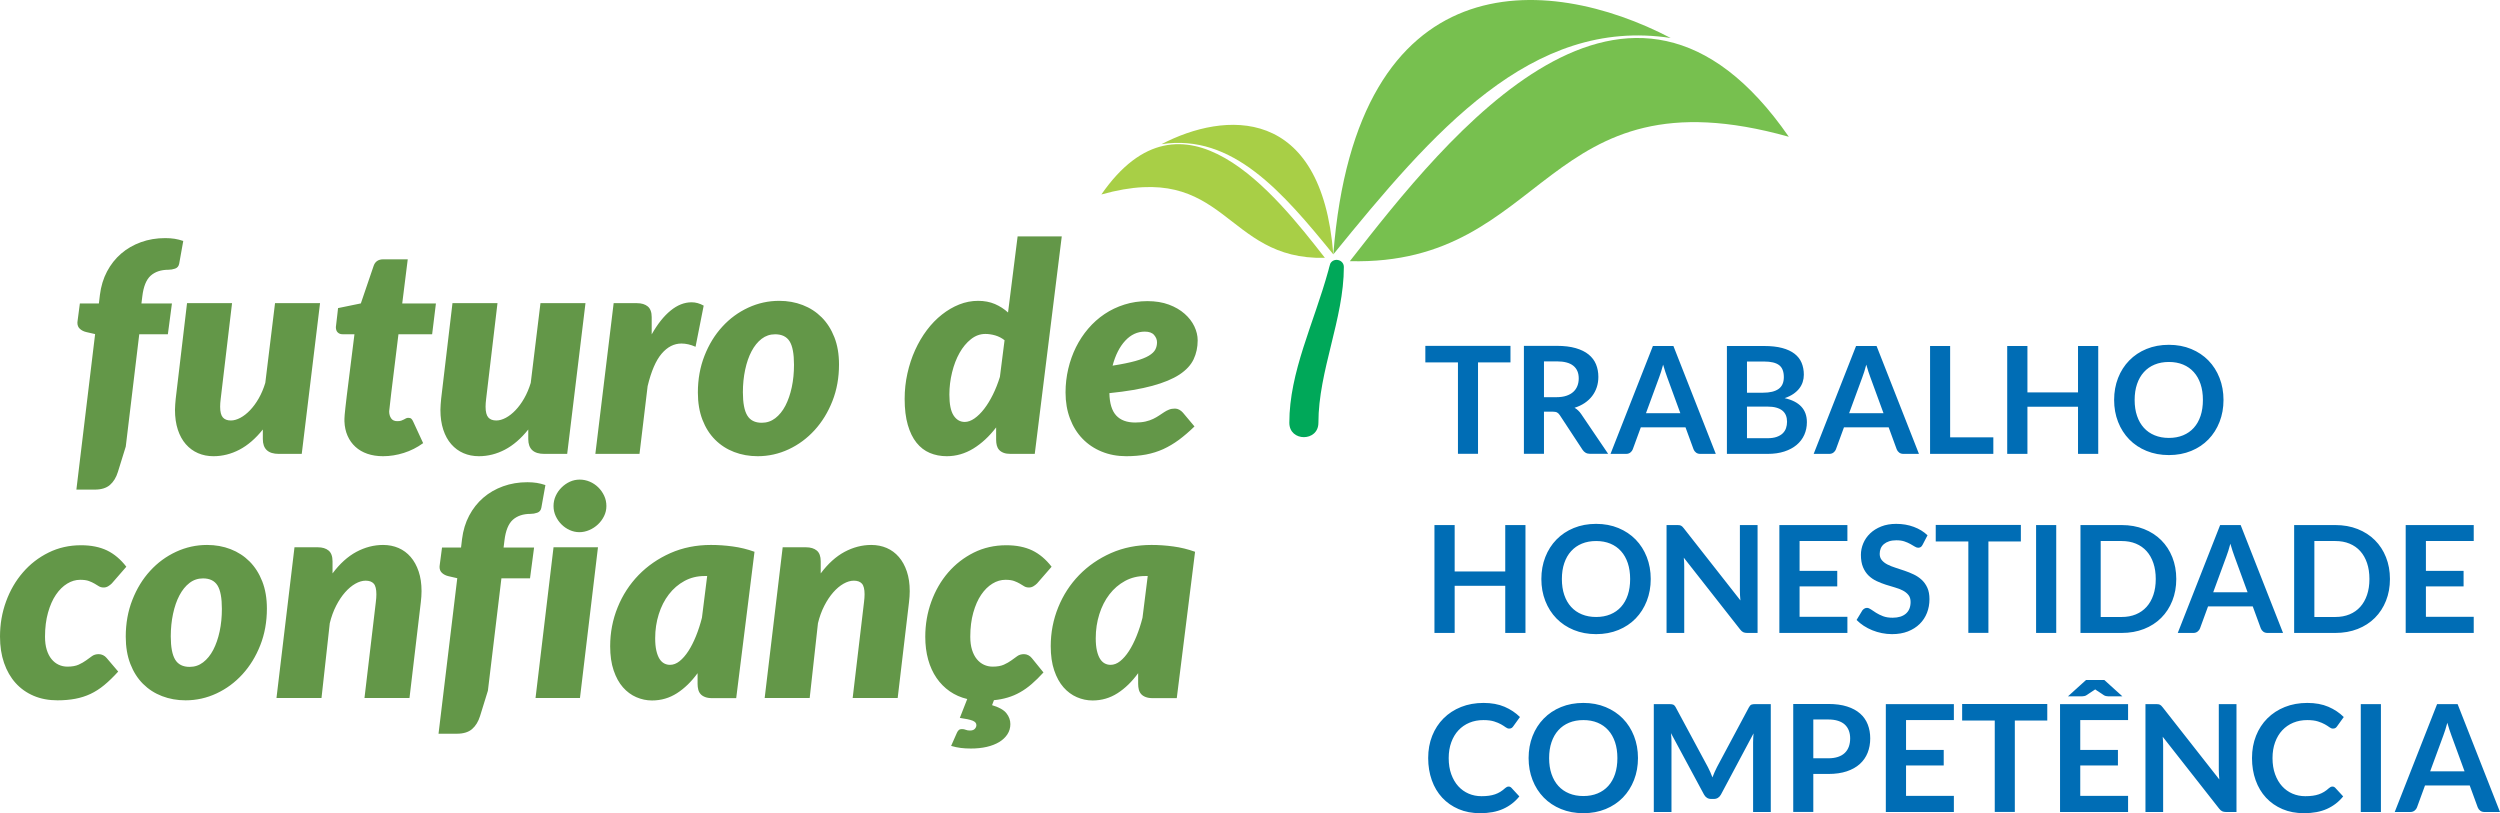
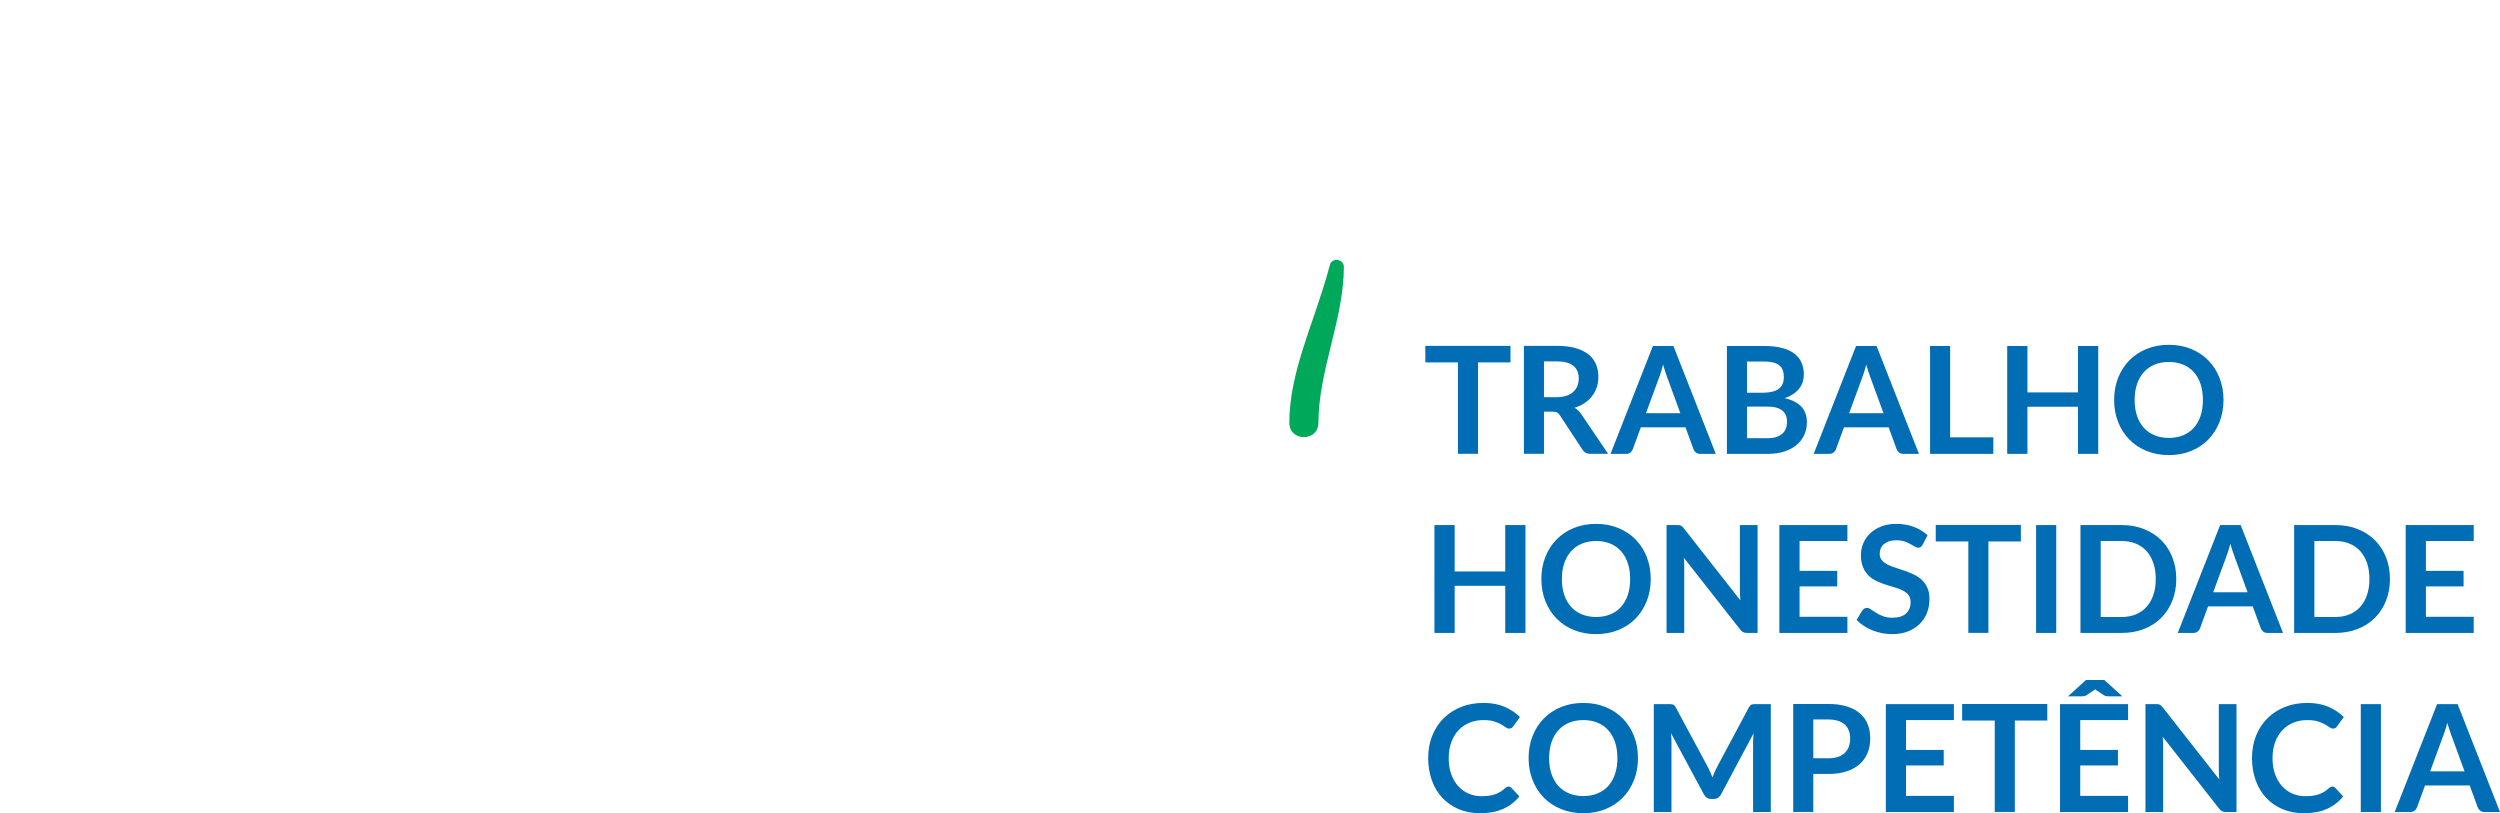
<svg xmlns="http://www.w3.org/2000/svg" style="isolation:isolate" viewBox="143.662 207.444 554.565 180.388" width="554.565pt" height="180.388pt">
  <g>
-     <path d=" M 443.094 265.379 C 487.328 266.482 485.731 222.447 540.469 237.783 C 504.967 186.499 464.742 237.644 443.094 265.379 Z " fill-rule="evenodd" fill="rgb(119,192,79)" />
-     <path d=" M 437.559 264.638 C 415.034 265.2 415.846 242.776 387.973 250.585 C 406.052 224.47 426.534 250.514 437.559 264.638 Z " fill-rule="evenodd" fill="rgb(168,207,70)" />
-     <path d=" M 439.426 263.87 C 461.436 236.793 483.346 211.148 514.266 215.87 C 486.753 201.503 444.533 198.703 439.426 263.87 Z " fill-rule="evenodd" fill="rgb(119,192,79)" />
-     <path d=" M 439.426 263.87 C 428.218 250.081 417.061 237.022 401.315 239.427 C 415.326 232.111 436.826 230.685 439.426 263.87 Z " fill-rule="evenodd" fill="rgb(168,207,70)" />
    <path d=" M 438.755 265.918 C 439.534 264.483 441.764 265.03 441.764 266.677 C 441.764 278.194 436.12 289.712 436.12 301.23 C 436.12 305.478 429.668 305.478 429.668 301.23 C 429.668 289.953 435.08 279.255 438.334 267.432 C 438.402 267.185 438.669 266.077 438.755 265.918 Z " fill-rule="evenodd" fill="rgb(0,168,89)" />
    <path d=" M 478.724 284.163 L 478.724 287.837 L 471.525 287.837 L 471.525 308.111 L 467.073 308.111 L 467.073 287.837 L 459.84 287.837 L 459.84 284.163 L 478.724 284.163 Z  M 486.155 298.76 L 486.155 308.111 L 481.703 308.111 L 481.703 284.163 L 489.002 284.163 C 490.635 284.163 492.036 284.334 493.2 284.671 C 494.364 285.007 495.318 285.476 496.063 286.083 C 496.808 286.695 497.354 287.418 497.701 288.262 C 498.049 289.112 498.22 290.038 498.22 291.054 C 498.22 291.864 498.104 292.626 497.867 293.343 C 497.63 294.06 497.288 294.711 496.841 295.296 C 496.394 295.886 495.842 296.399 495.186 296.84 C 494.529 297.282 493.779 297.635 492.941 297.9 C 493.503 298.22 493.989 298.677 494.397 299.273 L 500.388 308.111 L 496.383 308.111 C 495.997 308.111 495.671 308.034 495.401 307.879 C 495.131 307.725 494.899 307.504 494.711 307.217 L 489.68 299.555 C 489.493 299.268 489.288 299.064 489.062 298.942 C 488.836 298.821 488.5 298.76 488.058 298.76 L 486.155 298.76 Z  M 486.155 295.55 L 488.935 295.55 C 489.774 295.55 490.508 295.445 491.131 295.235 C 491.754 295.025 492.267 294.733 492.67 294.364 C 493.073 293.994 493.371 293.558 493.569 293.051 C 493.768 292.543 493.867 291.986 493.867 291.379 C 493.867 290.165 493.47 289.233 492.67 288.582 C 491.87 287.931 490.646 287.605 489.002 287.605 L 486.155 287.605 L 486.155 295.55 Z  M 524.27 308.127 L 520.827 308.127 C 520.441 308.127 520.127 308.028 519.878 307.835 C 519.63 307.642 519.448 307.405 519.338 307.118 L 517.55 302.236 L 507.637 302.236 L 505.85 307.118 C 505.761 307.372 505.59 307.603 505.331 307.813 C 505.072 308.023 504.752 308.127 504.377 308.127 L 500.918 308.127 L 510.318 284.196 L 514.869 284.196 L 524.27 308.127 Z  M 508.779 299.108 L 516.408 299.108 L 513.496 291.147 C 513.363 290.794 513.22 290.375 513.06 289.895 C 512.9 289.415 512.74 288.896 512.585 288.334 C 512.431 288.896 512.282 289.421 512.133 289.906 C 511.984 290.391 511.835 290.816 511.692 291.18 L 508.779 299.108 Z  M 526.735 308.127 L 526.735 284.196 L 534.994 284.196 C 536.561 284.196 537.901 284.345 539.01 284.643 C 540.119 284.941 541.029 285.366 541.741 285.917 C 542.453 286.469 542.971 287.137 543.302 287.92 C 543.633 288.703 543.799 289.586 543.799 290.568 C 543.799 291.131 543.716 291.666 543.55 292.179 C 543.385 292.692 543.131 293.172 542.784 293.619 C 542.436 294.066 541.995 294.474 541.459 294.838 C 540.924 295.202 540.285 295.511 539.545 295.765 C 542.833 296.504 544.477 298.28 544.477 301.094 C 544.477 302.109 544.284 303.047 543.898 303.907 C 543.512 304.768 542.949 305.507 542.21 306.13 C 541.471 306.754 540.56 307.245 539.479 307.598 C 538.398 307.951 537.162 308.127 535.772 308.127 L 526.735 308.127 Z  M 531.188 297.635 L 531.188 304.652 L 535.706 304.652 C 536.533 304.652 537.228 304.553 537.786 304.354 C 538.343 304.156 538.79 303.891 539.126 303.56 C 539.463 303.229 539.705 302.843 539.854 302.401 C 540.003 301.96 540.075 301.491 540.075 300.994 C 540.075 300.476 539.992 300.007 539.826 299.593 C 539.661 299.179 539.402 298.826 539.049 298.534 C 538.696 298.242 538.243 298.021 537.692 297.867 C 537.14 297.712 536.473 297.635 535.689 297.635 L 531.188 297.635 Z  M 531.188 294.557 L 534.746 294.557 C 536.257 294.557 537.405 294.281 538.188 293.729 C 538.972 293.177 539.363 292.3 539.363 291.097 C 539.363 289.851 539.01 288.963 538.304 288.433 C 537.598 287.903 536.495 287.639 534.994 287.639 L 531.188 287.639 L 531.188 294.557 Z  M 569.335 308.127 L 565.893 308.127 C 565.507 308.127 565.192 308.028 564.944 307.835 C 564.696 307.642 564.513 307.405 564.403 307.118 L 562.616 302.236 L 552.702 302.236 L 550.915 307.118 C 550.827 307.372 550.656 307.603 550.397 307.813 C 550.137 308.023 549.817 308.127 549.442 308.127 L 545.983 308.127 L 555.384 284.196 L 559.935 284.196 L 569.335 308.127 Z  M 553.844 299.108 L 561.474 299.108 L 558.561 291.147 C 558.429 290.794 558.285 290.375 558.125 289.895 C 557.965 289.415 557.805 288.896 557.651 288.334 C 557.496 288.896 557.347 289.421 557.199 289.906 C 557.05 290.391 556.901 290.816 556.757 291.18 L 553.844 299.108 Z  M 576.253 304.453 L 585.835 304.453 L 585.835 308.127 L 571.801 308.127 L 571.801 284.196 L 576.253 284.196 L 576.253 304.453 Z  M 609.105 308.127 L 604.62 308.127 L 604.62 297.668 L 593.399 297.668 L 593.399 308.127 L 588.914 308.127 L 588.914 284.196 L 593.399 284.196 L 593.399 294.49 L 604.62 294.49 L 604.62 284.196 L 609.105 284.196 L 609.105 308.127 Z  M 636.892 296.162 C 636.892 297.916 636.6 299.538 636.015 301.033 C 635.43 302.528 634.608 303.824 633.549 304.917 C 632.49 306.009 631.216 306.859 629.726 307.471 C 628.236 308.083 626.587 308.392 624.777 308.392 C 622.968 308.392 621.319 308.083 619.824 307.471 C 618.328 306.859 617.049 306.009 615.984 304.917 C 614.919 303.824 614.092 302.528 613.507 301.033 C 612.922 299.538 612.63 297.916 612.63 296.162 C 612.63 294.408 612.922 292.78 613.507 291.285 C 614.092 289.79 614.919 288.499 615.984 287.407 C 617.049 286.315 618.328 285.46 619.824 284.847 C 621.319 284.235 622.968 283.932 624.777 283.932 C 626.587 283.932 628.236 284.24 629.726 284.858 C 631.216 285.476 632.49 286.326 633.549 287.412 C 634.608 288.499 635.43 289.79 636.015 291.285 C 636.6 292.78 636.892 294.408 636.892 296.162 Z  M 632.324 296.167 C 632.324 294.86 632.153 293.679 631.806 292.642 C 631.458 291.6 630.956 290.711 630.305 289.989 C 629.654 289.261 628.865 288.703 627.933 288.317 C 627.001 287.931 625.947 287.738 624.777 287.738 C 623.608 287.738 622.554 287.931 621.617 288.317 C 620.678 288.703 619.884 289.261 619.228 289.989 C 618.571 290.711 618.064 291.6 617.711 292.642 C 617.357 293.679 617.181 294.86 617.181 296.167 C 617.181 297.48 617.357 298.661 617.711 299.698 C 618.064 300.741 618.571 301.623 619.228 302.346 C 619.884 303.069 620.678 303.62 621.617 304.006 C 622.554 304.393 623.608 304.586 624.777 304.586 C 625.947 304.586 627.001 304.393 627.933 304.006 C 628.865 303.62 629.654 303.069 630.305 302.346 C 630.956 301.623 631.458 300.741 631.806 299.698 C 632.153 298.661 632.324 297.48 632.324 296.167 Z  M 482.051 347.847 L 477.565 347.847 L 477.565 337.388 L 466.345 337.388 L 466.345 347.847 L 461.86 347.847 L 461.86 323.916 L 466.345 323.916 L 466.345 334.21 L 477.565 334.21 L 477.565 323.916 L 482.051 323.916 L 482.051 347.847 Z  M 509.838 335.882 C 509.838 337.636 509.545 339.258 508.961 340.753 C 508.376 342.248 507.554 343.544 506.495 344.637 C 505.435 345.729 504.161 346.579 502.672 347.191 C 501.182 347.803 499.533 348.112 497.723 348.112 C 495.914 348.112 494.264 347.803 492.769 347.191 C 491.274 346.579 489.994 345.729 488.93 344.637 C 487.865 343.544 487.038 342.248 486.453 340.753 C 485.868 339.258 485.576 337.636 485.576 335.882 C 485.576 334.127 485.868 332.5 486.453 331.005 C 487.038 329.51 487.865 328.219 488.93 327.127 C 489.994 326.035 491.274 325.18 492.769 324.567 C 494.264 323.955 495.914 323.651 497.723 323.651 C 499.533 323.651 501.182 323.96 502.672 324.578 C 504.161 325.196 505.435 326.046 506.495 327.132 C 507.554 328.219 508.376 329.51 508.961 331.005 C 509.545 332.5 509.838 334.127 509.838 335.882 Z  M 505.27 335.887 C 505.27 334.58 505.099 333.399 504.751 332.362 C 504.404 331.319 503.902 330.431 503.251 329.709 C 502.6 328.981 501.811 328.423 500.879 328.037 C 499.946 327.651 498.893 327.458 497.723 327.458 C 496.554 327.458 495.5 327.651 494.562 328.037 C 493.624 328.423 492.83 328.981 492.174 329.709 C 491.517 330.431 491.009 331.319 490.656 332.362 C 490.303 333.399 490.127 334.58 490.127 335.887 C 490.127 337.2 490.303 338.381 490.656 339.418 C 491.009 340.461 491.517 341.343 492.174 342.066 C 492.83 342.789 493.624 343.34 494.562 343.726 C 495.5 344.113 496.554 344.306 497.723 344.306 C 498.893 344.306 499.946 344.113 500.879 343.726 C 501.811 343.34 502.6 342.789 503.251 342.066 C 503.902 341.343 504.404 340.461 504.751 339.418 C 505.099 338.381 505.27 337.2 505.27 335.887 Z  M 515.68 323.916 C 515.879 323.916 516.044 323.922 516.177 323.938 C 516.309 323.955 516.43 323.988 516.535 324.037 C 516.64 324.087 516.739 324.159 516.838 324.253 C 516.938 324.346 517.048 324.473 517.169 324.628 L 529.731 340.632 C 529.687 340.245 529.659 339.865 529.643 339.495 C 529.626 339.125 529.615 338.784 529.615 338.464 L 529.615 323.916 L 533.537 323.916 L 533.537 347.847 L 531.237 347.847 C 530.884 347.847 530.591 347.792 530.36 347.682 C 530.128 347.572 529.902 347.373 529.681 347.086 L 517.169 331.148 C 517.203 331.502 517.23 331.849 517.247 332.197 C 517.263 332.544 517.269 332.864 517.269 333.151 L 517.269 347.847 L 513.346 347.847 L 513.346 323.916 L 515.68 323.916 Z  M 553.463 323.916 L 553.463 327.458 L 542.855 327.458 L 542.855 334.078 L 551.213 334.078 L 551.213 337.52 L 542.855 337.52 L 542.855 344.273 L 553.463 344.273 L 553.463 347.847 L 538.37 347.847 L 538.37 323.916 L 553.463 323.916 Z  M 570.146 328.285 C 570.024 328.528 569.886 328.699 569.726 328.798 C 569.566 328.898 569.373 328.947 569.153 328.947 C 568.932 328.947 568.684 328.859 568.408 328.688 C 568.132 328.517 567.806 328.329 567.431 328.12 C 567.056 327.91 566.62 327.717 566.118 327.546 C 565.616 327.375 565.021 327.292 564.337 327.292 C 563.719 327.292 563.184 327.364 562.726 327.513 C 562.268 327.662 561.882 327.872 561.567 328.136 C 561.253 328.401 561.016 328.716 560.861 329.085 C 560.706 329.455 560.629 329.863 560.629 330.304 C 560.629 330.862 560.789 331.33 561.104 331.706 C 561.418 332.081 561.832 332.401 562.351 332.666 C 562.869 332.93 563.459 333.168 564.121 333.377 C 564.784 333.587 565.462 333.813 566.152 334.05 C 566.841 334.282 567.514 334.558 568.176 334.872 C 568.838 335.187 569.428 335.584 569.947 336.064 C 570.466 336.544 570.885 337.134 571.199 337.824 C 571.514 338.519 571.668 339.363 571.668 340.356 C 571.668 341.437 571.486 342.447 571.117 343.39 C 570.747 344.333 570.206 345.155 569.495 345.856 C 568.783 346.556 567.911 347.108 566.885 347.511 C 565.859 347.914 564.684 348.112 563.36 348.112 C 562.599 348.112 561.849 348.035 561.109 347.886 C 560.37 347.737 559.664 347.527 558.986 347.252 C 558.307 346.976 557.673 346.645 557.082 346.259 C 556.492 345.872 555.962 345.442 555.499 344.968 L 556.79 342.833 C 556.911 342.678 557.06 342.551 557.231 342.447 C 557.402 342.342 557.59 342.287 557.799 342.287 C 558.075 342.287 558.373 342.402 558.693 342.629 C 559.013 342.855 559.394 343.103 559.829 343.379 C 560.265 343.655 560.778 343.908 561.369 344.135 C 561.959 344.361 562.665 344.471 563.493 344.471 C 564.761 344.471 565.743 344.168 566.438 343.567 C 567.133 342.965 567.481 342.105 567.481 340.979 C 567.481 340.35 567.326 339.837 567.012 339.44 C 566.698 339.043 566.279 338.706 565.76 338.436 C 565.241 338.166 564.651 337.939 563.989 337.752 C 563.327 337.564 562.654 337.36 561.97 337.14 C 561.286 336.919 560.613 336.654 559.951 336.345 C 559.289 336.036 558.699 335.633 558.18 335.137 C 557.662 334.64 557.248 334.017 556.933 333.272 C 556.619 332.528 556.459 331.612 556.459 330.519 C 556.459 329.648 556.635 328.798 556.983 327.971 C 557.33 327.143 557.838 326.41 558.505 325.77 C 559.173 325.13 559.99 324.617 560.961 324.231 C 561.931 323.844 563.04 323.651 564.287 323.651 C 565.699 323.651 567.001 323.872 568.193 324.319 C 569.384 324.76 570.399 325.384 571.238 326.184 L 570.146 328.285 Z  M 591.942 323.883 L 591.942 327.557 L 584.743 327.557 L 584.743 347.831 L 580.291 347.831 L 580.291 327.557 L 573.058 327.557 L 573.058 323.883 L 591.942 323.883 Z  M 599.787 347.847 L 595.319 347.847 L 595.319 323.916 L 599.787 323.916 L 599.787 347.847 Z  M 626.416 335.882 C 626.416 337.636 626.123 339.247 625.538 340.714 C 624.954 342.182 624.132 343.445 623.072 344.504 C 622.013 345.564 620.739 346.386 619.249 346.97 C 617.76 347.555 616.11 347.847 614.301 347.847 L 605.165 347.847 L 605.165 323.916 L 614.301 323.916 C 616.11 323.916 617.76 324.208 619.249 324.799 C 620.739 325.389 622.013 326.211 623.072 327.265 C 624.132 328.318 624.954 329.582 625.538 331.049 C 626.123 332.516 626.416 334.127 626.416 335.882 Z  M 621.864 335.882 C 621.864 334.569 621.688 333.388 621.335 332.346 C 620.982 331.303 620.479 330.42 619.829 329.698 C 619.178 328.975 618.389 328.423 617.456 328.037 C 616.524 327.651 615.47 327.458 614.301 327.458 L 609.65 327.458 L 609.65 344.306 L 614.301 344.306 C 615.47 344.306 616.524 344.113 617.456 343.726 C 618.389 343.34 619.178 342.783 619.829 342.06 C 620.479 341.338 620.982 340.455 621.335 339.412 C 621.688 338.37 621.864 337.195 621.864 335.882 Z  M 650.099 347.847 L 646.656 347.847 C 646.27 347.847 645.955 347.748 645.707 347.555 C 645.459 347.362 645.277 347.125 645.167 346.838 L 643.379 341.956 L 633.466 341.956 L 631.678 346.838 C 631.59 347.092 631.419 347.323 631.16 347.533 C 630.901 347.743 630.581 347.847 630.206 347.847 L 626.746 347.847 L 636.147 323.916 L 640.698 323.916 L 650.099 347.847 Z  M 634.608 338.828 L 642.237 338.828 L 639.325 330.867 C 639.192 330.514 639.049 330.095 638.889 329.615 C 638.729 329.135 638.569 328.616 638.414 328.054 C 638.26 328.616 638.111 329.14 637.962 329.626 C 637.813 330.111 637.664 330.536 637.521 330.9 L 634.608 338.828 Z  M 673.815 335.882 C 673.815 337.636 673.522 339.247 672.937 340.714 C 672.353 342.182 671.531 343.445 670.471 344.504 C 669.412 345.564 668.138 346.386 666.648 346.97 C 665.159 347.555 663.51 347.847 661.7 347.847 L 652.564 347.847 L 652.564 323.916 L 661.7 323.916 C 663.51 323.916 665.159 324.208 666.648 324.799 C 668.138 325.389 669.412 326.211 670.471 327.265 C 671.531 328.318 672.353 329.582 672.937 331.049 C 673.522 332.516 673.815 334.127 673.815 335.882 Z  M 669.263 335.882 C 669.263 334.569 669.087 333.388 668.734 332.346 C 668.38 331.303 667.878 330.42 667.228 329.698 C 666.577 328.975 665.788 328.423 664.855 328.037 C 663.923 327.651 662.869 327.458 661.7 327.458 L 657.049 327.458 L 657.049 344.306 L 661.7 344.306 C 662.869 344.306 663.923 344.113 664.855 343.726 C 665.788 343.34 666.577 342.783 667.228 342.06 C 667.878 341.338 668.38 340.455 668.734 339.412 C 669.087 338.37 669.263 337.195 669.263 335.882 Z  M 692.4 323.916 L 692.4 327.458 L 681.792 327.458 L 681.792 334.078 L 690.149 334.078 L 690.149 337.52 L 681.792 337.52 L 681.792 344.273 L 692.4 344.273 L 692.4 347.847 L 677.307 347.847 L 677.307 323.916 L 692.4 323.916 Z  M 478.31 381.924 C 478.553 381.924 478.763 382.018 478.939 382.205 L 480.693 384.108 C 479.722 385.311 478.531 386.232 477.113 386.872 C 475.695 387.512 473.991 387.832 472.005 387.832 C 470.228 387.832 468.634 387.529 467.216 386.922 C 465.799 386.315 464.585 385.471 463.581 384.39 C 462.577 383.309 461.81 382.018 461.275 380.517 C 460.74 379.017 460.469 377.378 460.469 375.602 C 460.469 373.803 460.767 372.154 461.363 370.659 C 461.959 369.164 462.798 367.878 463.879 366.797 C 464.96 365.716 466.256 364.872 467.762 364.27 C 469.268 363.669 470.929 363.371 472.749 363.371 C 474.526 363.371 476.082 363.658 477.411 364.226 C 478.741 364.8 479.877 365.556 480.826 366.499 L 479.336 368.568 C 479.248 368.7 479.138 368.816 479 368.916 C 478.862 369.015 478.669 369.064 478.426 369.064 C 478.172 369.064 477.913 368.965 477.648 368.767 C 477.383 368.568 477.047 368.353 476.639 368.121 C 476.23 367.889 475.717 367.674 475.094 367.476 C 474.471 367.277 473.676 367.178 472.716 367.178 C 471.591 367.178 470.559 367.371 469.616 367.762 C 468.673 368.154 467.862 368.717 467.183 369.445 C 466.505 370.168 465.975 371.056 465.594 372.099 C 465.214 373.136 465.021 374.311 465.021 375.607 C 465.021 376.953 465.214 378.15 465.594 379.199 C 465.975 380.247 466.488 381.124 467.139 381.841 C 467.79 382.558 468.557 383.11 469.439 383.491 C 470.322 383.871 471.271 384.059 472.286 384.059 C 472.893 384.059 473.444 384.026 473.935 383.959 C 474.426 383.893 474.879 383.788 475.293 383.645 C 475.706 383.502 476.098 383.32 476.468 383.093 C 476.837 382.867 477.202 382.586 477.565 382.255 C 477.676 382.155 477.792 382.078 477.913 382.018 C 478.034 381.957 478.167 381.924 478.31 381.924 Z  M 507.008 375.602 C 507.008 377.356 506.716 378.978 506.131 380.473 C 505.546 381.968 504.724 383.264 503.665 384.356 C 502.606 385.449 501.331 386.299 499.842 386.911 C 498.352 387.523 496.703 387.832 494.893 387.832 C 493.084 387.832 491.435 387.523 489.94 386.911 C 488.444 386.299 487.164 385.449 486.1 384.356 C 485.035 383.264 484.208 381.968 483.623 380.473 C 483.038 378.978 482.746 377.356 482.746 375.602 C 482.746 373.847 483.038 372.22 483.623 370.725 C 484.208 369.23 485.035 367.939 486.1 366.847 C 487.164 365.754 488.444 364.899 489.94 364.287 C 491.435 363.675 493.084 363.371 494.893 363.371 C 496.703 363.371 498.352 363.68 499.842 364.298 C 501.331 364.916 502.606 365.765 503.665 366.852 C 504.724 367.939 505.546 369.23 506.131 370.725 C 506.716 372.22 507.008 373.847 507.008 375.602 Z  M 502.44 375.607 C 502.44 374.3 502.269 373.119 501.922 372.082 C 501.574 371.039 501.072 370.151 500.421 369.429 C 499.77 368.7 498.981 368.143 498.049 367.757 C 497.117 367.371 496.063 367.178 494.893 367.178 C 493.724 367.178 492.67 367.371 491.732 367.757 C 490.794 368.143 490 368.7 489.344 369.429 C 488.687 370.151 488.18 371.039 487.827 372.082 C 487.473 373.119 487.297 374.3 487.297 375.607 C 487.297 376.92 487.473 378.101 487.827 379.138 C 488.18 380.18 488.687 381.063 489.344 381.786 C 490 382.509 490.794 383.06 491.732 383.446 C 492.67 383.833 493.724 384.026 494.893 384.026 C 496.063 384.026 497.117 383.833 498.049 383.446 C 498.981 383.06 499.77 382.509 500.421 381.786 C 501.072 381.063 501.574 380.18 501.922 379.138 C 502.269 378.101 502.44 376.92 502.44 375.607 Z  M 522.532 377.637 C 522.719 377.99 522.896 378.354 523.056 378.735 C 523.216 379.116 523.37 379.502 523.525 379.888 C 523.679 379.491 523.839 379.099 524.005 378.713 C 524.17 378.327 524.347 377.957 524.534 377.604 L 531.618 364.348 C 531.706 364.182 531.8 364.05 531.893 363.95 C 531.987 363.851 532.092 363.78 532.208 363.735 C 532.324 363.691 532.451 363.664 532.594 363.653 C 532.738 363.641 532.909 363.636 533.107 363.636 L 536.467 363.636 L 536.467 387.567 L 532.545 387.567 L 532.545 372.11 C 532.545 371.823 532.556 371.508 532.572 371.166 C 532.589 370.824 532.611 370.477 532.644 370.124 L 525.412 383.695 C 525.246 384.004 525.031 384.241 524.766 384.412 C 524.501 384.583 524.192 384.671 523.839 384.671 L 523.227 384.671 C 522.874 384.671 522.565 384.583 522.3 384.412 C 522.035 384.241 521.82 384.004 521.655 383.695 L 514.323 370.074 C 514.367 370.438 514.4 370.791 514.417 371.139 C 514.433 371.486 514.439 371.812 514.439 372.11 L 514.439 387.567 L 510.517 387.567 L 510.517 363.636 L 513.876 363.636 C 514.075 363.636 514.246 363.641 514.389 363.653 C 514.533 363.664 514.665 363.691 514.781 363.735 C 514.897 363.78 515.001 363.851 515.101 363.95 C 515.2 364.05 515.294 364.182 515.382 364.348 L 522.532 377.637 Z  M 545.9 379.127 L 545.9 387.551 L 541.448 387.551 L 541.448 363.603 L 549.243 363.603 C 550.843 363.603 552.228 363.791 553.397 364.166 C 554.567 364.541 555.532 365.065 556.294 365.738 C 557.055 366.411 557.618 367.222 557.982 368.16 C 558.346 369.098 558.528 370.124 558.528 371.238 C 558.528 372.402 558.335 373.461 557.949 374.432 C 557.563 375.398 556.983 376.225 556.211 376.926 C 555.439 377.621 554.473 378.161 553.315 378.547 C 552.156 378.934 550.799 379.127 549.243 379.127 L 545.9 379.127 Z  M 545.9 375.651 L 549.243 375.651 C 550.06 375.651 550.772 375.546 551.378 375.342 C 551.985 375.138 552.487 374.846 552.884 374.465 C 553.282 374.085 553.579 373.621 553.778 373.075 C 553.977 372.523 554.076 371.917 554.076 371.238 C 554.076 370.598 553.977 370.019 553.778 369.5 C 553.579 368.982 553.282 368.535 552.884 368.171 C 552.487 367.807 551.985 367.531 551.378 367.338 C 550.772 367.145 550.06 367.045 549.243 367.045 L 545.9 367.045 L 545.9 375.651 Z  M 577.081 363.636 L 577.081 367.178 L 566.472 367.178 L 566.472 373.798 L 574.83 373.798 L 574.83 377.24 L 566.472 377.24 L 566.472 383.993 L 577.081 383.993 L 577.081 387.567 L 561.987 387.567 L 561.987 363.636 L 577.081 363.636 Z  M 597.801 363.603 L 597.801 367.277 L 590.602 367.277 L 590.602 387.551 L 586.15 387.551 L 586.15 367.277 L 578.917 367.277 L 578.917 363.603 L 597.801 363.603 Z  M 615.725 363.636 L 615.725 367.178 L 605.116 367.178 L 605.116 373.798 L 613.474 373.798 L 613.474 377.24 L 605.116 377.24 L 605.116 383.993 L 615.725 383.993 L 615.725 387.567 L 600.631 387.567 L 600.631 363.636 L 615.725 363.636 Z  M 614.467 361.915 L 611.372 361.915 C 611.207 361.915 611.025 361.893 610.826 361.849 C 610.627 361.805 610.467 361.738 610.346 361.65 L 608.674 360.541 C 608.63 360.519 608.592 360.492 608.553 360.458 C 608.514 360.425 608.47 360.392 608.426 360.359 C 608.404 360.381 608.371 360.409 608.327 360.442 C 608.283 360.475 608.233 360.508 608.178 360.541 L 606.506 361.65 C 606.385 361.738 606.225 361.805 606.026 361.849 C 605.828 361.893 605.646 361.915 605.48 361.915 L 602.385 361.915 L 606.391 358.291 L 610.462 358.291 L 614.467 361.915 Z  M 621.914 363.636 C 622.113 363.636 622.278 363.641 622.411 363.658 C 622.543 363.675 622.664 363.708 622.769 363.757 C 622.874 363.807 622.974 363.879 623.073 363.973 C 623.172 364.066 623.282 364.193 623.404 364.348 L 635.965 380.351 C 635.921 379.965 635.893 379.585 635.877 379.215 C 635.86 378.845 635.849 378.504 635.849 378.183 L 635.849 363.636 L 639.772 363.636 L 639.772 387.567 L 637.471 387.567 C 637.118 387.567 636.826 387.512 636.594 387.402 C 636.362 387.291 636.136 387.093 635.916 386.806 L 623.404 370.868 C 623.437 371.222 623.464 371.569 623.481 371.917 C 623.498 372.264 623.503 372.584 623.503 372.871 L 623.503 387.567 L 619.581 387.567 L 619.581 363.636 L 621.914 363.636 Z  M 661.055 381.924 C 661.298 381.924 661.507 382.018 661.684 382.205 L 663.438 384.108 C 662.467 385.311 661.276 386.232 659.858 386.872 C 658.44 387.512 656.735 387.832 654.749 387.832 C 652.973 387.832 651.379 387.529 649.961 386.922 C 648.543 386.315 647.329 385.471 646.325 384.39 C 645.321 383.309 644.555 382.018 644.019 380.517 C 643.484 379.017 643.214 377.378 643.214 375.602 C 643.214 373.803 643.512 372.154 644.108 370.659 C 644.703 369.164 645.542 367.878 646.623 366.797 C 647.705 365.716 649.001 364.872 650.507 364.27 C 652.013 363.669 653.674 363.371 655.494 363.371 C 657.27 363.371 658.826 363.658 660.156 364.226 C 661.485 364.8 662.621 365.556 663.57 366.499 L 662.081 368.568 C 661.993 368.7 661.882 368.816 661.744 368.916 C 661.606 369.015 661.413 369.064 661.171 369.064 C 660.917 369.064 660.657 368.965 660.393 368.767 C 660.128 368.568 659.792 368.353 659.383 368.121 C 658.975 367.889 658.462 367.674 657.839 367.476 C 657.215 367.277 656.421 367.178 655.461 367.178 C 654.335 367.178 653.304 367.371 652.36 367.762 C 651.417 368.154 650.606 368.717 649.927 369.445 C 649.249 370.168 648.719 371.056 648.339 372.099 C 647.958 373.136 647.765 374.311 647.765 375.607 C 647.765 376.953 647.958 378.15 648.339 379.199 C 648.719 380.247 649.232 381.124 649.884 381.841 C 650.534 382.558 651.301 383.11 652.184 383.491 C 653.067 383.871 654.015 384.059 655.031 384.059 C 655.637 384.059 656.189 384.026 656.68 383.959 C 657.171 383.893 657.623 383.788 658.037 383.645 C 658.451 383.502 658.842 383.32 659.212 383.093 C 659.582 382.867 659.946 382.586 660.31 382.255 C 660.42 382.155 660.536 382.078 660.657 382.018 C 660.779 381.957 660.911 381.924 661.055 381.924 Z  M 671.812 387.567 L 667.343 387.567 L 667.343 363.636 L 671.812 363.636 L 671.812 387.567 Z  M 698.226 387.567 L 694.784 387.567 C 694.398 387.567 694.083 387.468 693.834 387.275 C 693.586 387.082 693.404 386.845 693.294 386.558 L 691.507 381.675 L 681.593 381.675 L 679.806 386.558 C 679.718 386.812 679.547 387.043 679.287 387.253 C 679.028 387.462 678.708 387.567 678.333 387.567 L 674.874 387.567 L 684.274 363.636 L 688.825 363.636 L 698.226 387.567 Z  M 682.735 378.547 L 690.365 378.547 L 687.452 370.587 C 687.319 370.234 687.176 369.815 687.016 369.335 C 686.856 368.855 686.696 368.336 686.542 367.774 C 686.387 368.336 686.238 368.86 686.089 369.346 C 685.94 369.831 685.792 370.256 685.648 370.62 L 682.735 378.547 Z " fill="rgb(0,109,181)" />
-     <path d=" M 174.553 281.586 L 171.558 306.507 L 169.818 312.122 C 169.432 313.367 168.841 314.334 168.047 315.021 C 167.252 315.708 166.124 316.052 164.664 316.052 L 160.606 316.052 L 164.761 281.554 L 162.796 281.103 C 162.238 280.974 161.776 280.738 161.4 280.405 C 161.025 280.072 160.831 279.621 160.831 279.041 C 160.831 278.891 160.842 278.773 160.863 278.687 L 161.379 274.757 L 165.598 274.757 L 165.824 272.857 C 166.06 270.946 166.586 269.217 167.402 267.671 C 168.218 266.125 169.26 264.804 170.527 263.709 C 171.794 262.614 173.265 261.766 174.929 261.164 C 176.593 260.563 178.386 260.262 180.319 260.262 C 181.07 260.262 181.768 260.316 182.402 260.413 C 183.035 260.51 183.669 260.681 184.313 260.896 L 183.411 265.932 C 183.304 266.49 183.003 266.855 182.509 267.027 C 182.015 267.198 181.521 267.284 181.028 267.284 C 179.374 267.284 178.064 267.725 177.087 268.594 C 176.11 269.475 175.487 271.01 175.23 273.19 L 175.036 274.757 L 181.801 274.757 L 180.899 281.586 L 174.553 281.586 Z  M 195.136 274.693 L 192.623 295.888 C 192.58 296.232 192.548 296.543 192.527 296.833 C 192.505 297.122 192.495 297.402 192.495 297.659 C 192.495 298.797 192.698 299.592 193.096 300.043 C 193.493 300.494 194.084 300.719 194.878 300.719 C 195.544 300.719 196.252 300.516 196.993 300.118 C 197.734 299.721 198.443 299.163 199.13 298.443 C 199.817 297.724 200.461 296.854 201.052 295.823 C 201.642 294.793 202.126 293.644 202.512 292.377 L 204.67 274.693 L 214.655 274.693 L 210.597 308.128 L 205.508 308.128 C 203.145 308.128 201.965 307.033 201.965 304.842 L 201.965 302.717 C 200.354 304.735 198.625 306.228 196.779 307.194 C 194.932 308.16 193.01 308.643 191.013 308.643 C 189.767 308.643 188.629 308.418 187.588 307.967 C 186.546 307.516 185.644 306.85 184.882 305.98 C 184.12 305.111 183.529 304.037 183.11 302.759 C 182.691 301.482 182.477 300.011 182.477 298.357 C 182.477 297.971 182.498 297.573 182.53 297.165 C 182.563 296.758 182.595 296.339 182.638 295.909 L 185.15 274.693 L 195.136 274.693 Z  M 220.067 300.902 L 220.067 300.354 C 220.067 300.14 220.088 299.839 220.121 299.442 C 220.153 299.034 220.207 298.508 220.282 297.853 C 220.357 297.198 220.453 296.339 220.582 295.265 L 222.289 281.586 L 219.616 281.586 C 219.208 281.586 218.864 281.457 218.585 281.189 C 218.306 280.931 218.166 280.534 218.166 279.997 C 218.166 279.976 218.188 279.793 218.231 279.449 C 218.274 279.095 218.317 278.73 218.36 278.333 C 218.403 277.946 218.446 277.581 218.489 277.238 C 218.532 276.905 218.553 276.711 218.553 276.668 L 218.65 275.788 L 223.707 274.747 L 226.509 266.522 C 226.831 265.481 227.561 264.965 228.699 264.965 L 234.111 264.965 L 232.887 274.757 L 240.36 274.757 L 239.522 281.586 L 232.049 281.586 L 230.439 294.707 C 230.332 295.598 230.256 296.285 230.203 296.79 C 230.149 297.294 230.106 297.681 230.074 297.949 C 230.042 298.218 230.02 298.4 230.009 298.497 C 229.999 298.594 229.988 298.658 229.988 298.68 C 229.988 299.302 230.138 299.828 230.428 300.247 C 230.718 300.666 231.169 300.87 231.792 300.87 C 232.135 300.87 232.425 300.837 232.651 300.762 C 232.876 300.687 233.069 300.601 233.241 300.505 C 233.413 300.408 233.574 300.322 233.724 300.247 C 233.875 300.172 234.046 300.129 234.24 300.129 C 234.541 300.129 234.766 300.204 234.916 300.344 C 235.067 300.483 235.206 300.698 235.335 300.999 L 237.526 305.744 C 236.194 306.711 234.766 307.43 233.241 307.913 C 231.717 308.396 230.181 308.643 228.635 308.643 C 227.347 308.643 226.187 308.461 225.156 308.106 C 224.125 307.752 223.245 307.237 222.504 306.56 C 221.763 305.884 221.184 305.079 220.765 304.123 C 220.346 303.178 220.11 302.105 220.067 300.902 Z  M 254.017 274.693 L 251.505 295.888 C 251.462 296.232 251.43 296.543 251.408 296.833 C 251.387 297.122 251.376 297.402 251.376 297.659 C 251.376 298.797 251.58 299.592 251.977 300.043 C 252.375 300.494 252.965 300.719 253.759 300.719 C 254.425 300.719 255.134 300.516 255.875 300.118 C 256.616 299.721 257.324 299.163 258.011 298.443 C 258.699 297.724 259.343 296.854 259.933 295.823 C 260.524 294.793 261.007 293.644 261.394 292.377 L 263.552 274.693 L 273.537 274.693 L 269.478 308.128 L 264.389 308.128 C 262.027 308.128 260.846 307.033 260.846 304.842 L 260.846 302.717 C 259.235 304.735 257.507 306.228 255.66 307.194 C 253.813 308.16 251.891 308.643 249.894 308.643 C 248.649 308.643 247.511 308.418 246.469 307.967 C 245.428 307.516 244.526 306.85 243.763 305.98 C 243.001 305.111 242.411 304.037 241.992 302.759 C 241.573 301.482 241.358 300.011 241.358 298.357 C 241.358 297.971 241.38 297.573 241.412 297.165 C 241.444 296.758 241.476 296.339 241.519 295.909 L 244.032 274.693 L 254.017 274.693 Z  M 275.727 308.128 L 279.786 274.693 L 284.94 274.693 C 285.97 274.693 286.776 274.94 287.356 275.423 C 287.935 275.906 288.225 276.701 288.225 277.796 L 288.225 281.618 C 289.514 279.331 290.91 277.57 292.413 276.346 C 293.916 275.112 295.473 274.5 297.083 274.5 C 297.985 274.5 298.876 274.747 299.757 275.241 L 297.953 284.367 C 296.858 283.884 295.816 283.648 294.829 283.648 C 293.175 283.648 291.715 284.399 290.437 285.892 C 289.159 287.384 288.118 289.789 287.323 293.096 L 285.52 308.128 L 275.727 308.128 Z  M 312.641 301.224 C 313.758 301.224 314.756 300.891 315.637 300.215 C 316.517 299.538 317.269 298.615 317.881 297.445 C 318.493 296.263 318.965 294.9 319.298 293.343 C 319.631 291.786 319.792 290.122 319.792 288.361 C 319.792 285.935 319.47 284.195 318.815 283.154 C 318.16 282.112 317.086 281.597 315.604 281.597 C 314.488 281.597 313.489 281.93 312.609 282.606 C 311.729 283.283 310.988 284.206 310.376 285.365 C 309.764 286.525 309.291 287.889 308.958 289.456 C 308.626 291.024 308.454 292.699 308.454 294.46 C 308.454 296.844 308.786 298.572 309.442 299.635 C 310.096 300.698 311.159 301.224 312.641 301.224 Z  M 311.739 308.643 C 309.871 308.643 308.132 308.332 306.51 307.709 C 304.889 307.086 303.482 306.174 302.291 304.982 C 301.099 303.79 300.165 302.319 299.488 300.569 C 298.812 298.819 298.468 296.8 298.468 294.524 C 298.468 291.561 298.962 288.834 299.939 286.353 C 300.916 283.862 302.226 281.726 303.88 279.922 C 305.533 278.107 307.455 276.701 309.635 275.692 C 311.814 274.682 314.101 274.178 316.506 274.178 C 318.375 274.178 320.114 274.489 321.725 275.112 C 323.335 275.734 324.742 276.647 325.933 277.839 C 327.125 279.031 328.059 280.502 328.747 282.252 C 329.434 284.002 329.777 286.021 329.777 288.297 C 329.777 291.217 329.294 293.923 328.317 296.403 C 327.34 298.894 326.019 301.042 324.366 302.856 C 322.712 304.671 320.801 306.088 318.622 307.108 C 316.442 308.128 314.144 308.643 311.739 308.643 Z  M 367.851 308.128 C 367.228 308.128 366.712 308.053 366.294 307.892 C 365.875 307.731 365.542 307.516 365.295 307.237 C 365.048 306.968 364.876 306.635 364.78 306.26 C 364.683 305.873 364.63 305.465 364.63 305.014 L 364.63 302.255 C 363.105 304.252 361.419 305.809 359.573 306.947 C 357.726 308.074 355.761 308.643 353.678 308.643 C 352.303 308.643 351.047 308.396 349.909 307.913 C 348.771 307.43 347.794 306.679 346.967 305.648 C 346.141 304.617 345.496 303.296 345.035 301.696 C 344.573 300.097 344.337 298.175 344.337 295.941 C 344.337 294.009 344.541 292.119 344.949 290.283 C 345.357 288.447 345.926 286.718 346.656 285.108 C 347.386 283.497 348.256 282.016 349.265 280.673 C 350.274 279.331 351.391 278.182 352.604 277.227 C 353.817 276.271 355.095 275.52 356.448 274.983 C 357.801 274.446 359.197 274.178 360.635 274.178 C 362.01 274.178 363.255 274.414 364.361 274.886 C 365.467 275.369 366.433 275.992 367.271 276.765 L 369.397 259.876 L 379.189 259.876 L 373.198 308.128 L 367.851 308.128 Z  M 357.672 301.042 C 358.359 301.042 359.078 300.784 359.819 300.269 C 360.56 299.753 361.28 299.044 361.977 298.143 C 362.675 297.241 363.32 296.178 363.921 294.964 C 364.522 293.751 365.037 292.441 365.467 291.046 L 366.498 282.917 C 365.875 282.424 365.188 282.069 364.425 281.844 C 363.663 281.629 362.933 281.522 362.246 281.522 C 361.086 281.522 360.023 281.908 359.046 282.681 C 358.069 283.454 357.221 284.474 356.512 285.731 C 355.804 286.987 355.256 288.425 354.859 290.036 C 354.462 291.658 354.258 293.3 354.258 294.975 C 354.258 297.101 354.569 298.647 355.192 299.603 C 355.814 300.558 356.641 301.042 357.672 301.042 Z  M 409.338 282.939 C 409.338 284.474 409.038 285.87 408.436 287.148 C 407.835 288.415 406.794 289.542 405.301 290.53 C 403.809 291.507 401.801 292.345 399.278 293.032 C 396.755 293.719 393.577 294.267 389.754 294.653 C 389.797 296.908 390.302 298.561 391.257 299.603 C 392.213 300.644 393.619 301.17 395.488 301.17 C 396.368 301.17 397.13 301.095 397.775 300.945 C 398.419 300.795 398.988 300.601 399.471 300.365 C 399.954 300.129 400.384 299.882 400.77 299.624 C 401.157 299.367 401.533 299.12 401.887 298.883 C 402.241 298.647 402.606 298.454 402.993 298.304 C 403.379 298.153 403.82 298.078 404.313 298.078 C 404.636 298.078 404.947 298.164 405.248 298.325 C 405.548 298.486 405.817 298.701 406.053 298.969 L 408.63 302.04 C 407.449 303.189 406.3 304.177 405.172 305.014 C 404.045 305.841 402.886 306.528 401.694 307.076 C 400.502 307.613 399.235 308.01 397.893 308.267 C 396.551 308.515 395.08 308.643 393.491 308.643 C 391.515 308.643 389.701 308.3 388.047 307.623 C 386.393 306.947 384.976 305.991 383.784 304.756 C 382.593 303.522 381.669 302.029 381.014 300.29 C 380.359 298.551 380.027 296.618 380.027 294.492 C 380.027 292.71 380.231 290.96 380.628 289.263 C 381.025 287.566 381.594 285.977 382.335 284.474 C 383.076 282.982 383.978 281.607 385.052 280.351 C 386.125 279.095 387.338 278.011 388.68 277.109 C 390.023 276.207 391.493 275.509 393.093 275.004 C 394.693 274.5 396.39 274.242 398.194 274.242 C 399.976 274.242 401.565 274.5 402.95 275.015 C 404.335 275.53 405.495 276.207 406.439 277.044 C 407.384 277.871 408.104 278.805 408.597 279.836 C 409.091 280.877 409.338 281.908 409.338 282.939 Z  M 397.614 281.006 C 395.96 281.006 394.511 281.683 393.265 283.025 C 392.02 284.367 391.086 286.214 390.463 288.554 C 392.546 288.232 394.231 287.878 395.52 287.524 C 396.808 287.159 397.807 286.772 398.515 286.343 C 399.224 285.913 399.707 285.451 399.954 284.957 C 400.201 284.474 400.319 283.938 400.319 283.368 C 400.319 282.8 400.105 282.263 399.675 281.758 C 399.246 281.253 398.559 281.006 397.614 281.006 Z  M 169.882 356.416 C 168.808 357.597 167.778 358.596 166.79 359.412 C 165.802 360.228 164.782 360.883 163.73 361.377 C 162.677 361.871 161.561 362.225 160.369 362.451 C 159.177 362.676 157.857 362.794 156.418 362.794 C 154.464 362.794 152.703 362.461 151.135 361.796 C 149.568 361.13 148.236 360.185 147.13 358.961 C 146.024 357.737 145.166 356.245 144.564 354.505 C 143.963 352.766 143.662 350.812 143.662 348.643 C 143.662 345.915 144.113 343.317 145.005 340.869 C 145.896 338.421 147.141 336.274 148.741 334.427 C 150.341 332.569 152.23 331.109 154.421 330.025 C 156.611 328.94 159.016 328.393 161.636 328.393 C 163.869 328.393 165.791 328.78 167.391 329.542 C 168.991 330.315 170.419 331.517 171.686 333.16 L 168.465 336.864 C 168.229 337.101 167.96 337.305 167.66 337.487 C 167.359 337.669 167.026 337.766 166.661 337.766 C 166.232 337.766 165.877 337.669 165.587 337.487 C 165.297 337.305 164.975 337.111 164.632 336.907 C 164.288 336.703 163.869 336.51 163.375 336.327 C 162.882 336.145 162.237 336.059 161.443 336.059 C 160.455 336.059 159.5 336.338 158.565 336.907 C 157.631 337.476 156.794 338.303 156.064 339.377 C 155.334 340.451 154.754 341.771 154.314 343.339 C 153.873 344.906 153.648 346.689 153.648 348.686 C 153.648 349.802 153.777 350.769 154.034 351.596 C 154.292 352.422 154.646 353.109 155.097 353.657 C 155.548 354.204 156.074 354.623 156.676 354.902 C 157.277 355.182 157.921 355.321 158.608 355.321 C 159.639 355.321 160.476 355.171 161.11 354.881 C 161.743 354.591 162.291 354.28 162.763 353.936 C 163.236 353.593 163.676 353.27 164.084 352.981 C 164.492 352.69 164.986 352.551 165.566 352.551 C 165.888 352.551 166.21 352.626 166.522 352.776 C 166.833 352.927 167.09 353.131 167.305 353.388 L 169.882 356.416 Z  M 185.73 355.375 C 186.847 355.375 187.845 355.042 188.726 354.365 C 189.606 353.689 190.357 352.766 190.969 351.596 C 191.582 350.414 192.054 349.051 192.387 347.494 C 192.72 345.937 192.881 344.273 192.881 342.512 C 192.881 340.085 192.559 338.346 191.904 337.305 C 191.249 336.263 190.175 335.748 188.693 335.748 C 187.577 335.748 186.578 336.08 185.698 336.757 C 184.817 337.433 184.076 338.357 183.464 339.516 C 182.852 340.676 182.38 342.04 182.047 343.607 C 181.714 345.175 181.543 346.85 181.543 348.611 C 181.543 350.994 181.875 352.723 182.53 353.786 C 183.185 354.849 184.248 355.375 185.73 355.375 Z  M 184.828 362.794 C 182.96 362.794 181.221 362.483 179.599 361.86 C 177.978 361.237 176.571 360.324 175.379 359.133 C 174.188 357.941 173.254 356.47 172.577 354.72 C 171.901 352.97 171.557 350.951 171.557 348.675 C 171.557 345.712 172.051 342.984 173.028 340.504 C 174.005 338.013 175.315 335.877 176.969 334.073 C 178.622 332.258 180.544 330.852 182.724 329.842 C 184.903 328.833 187.19 328.328 189.595 328.328 C 191.464 328.328 193.203 328.64 194.814 329.263 C 196.424 329.885 197.83 330.798 199.022 331.99 C 200.214 333.182 201.148 334.653 201.836 336.403 C 202.523 338.153 202.866 340.171 202.866 342.447 C 202.866 345.368 202.383 348.074 201.406 350.554 C 200.429 353.045 199.108 355.192 197.455 357.007 C 195.801 358.821 193.89 360.239 191.711 361.259 C 189.531 362.279 187.233 362.794 184.828 362.794 Z  M 224.512 362.279 L 227.024 341.052 C 227.068 340.708 227.1 340.386 227.121 340.096 C 227.143 339.806 227.153 339.538 227.153 339.28 C 227.153 338.142 226.96 337.348 226.563 336.907 C 226.166 336.467 225.564 336.252 224.77 336.252 C 224.04 336.252 223.277 336.478 222.483 336.929 C 221.688 337.38 220.937 338.013 220.217 338.829 C 219.498 339.645 218.832 340.633 218.231 341.803 C 217.63 342.974 217.157 344.273 216.814 345.69 L 214.978 362.279 L 204.992 362.279 L 208.987 328.844 L 214.14 328.844 C 215.171 328.844 215.976 329.091 216.556 329.574 C 217.136 330.057 217.426 330.852 217.426 331.957 L 217.426 334.642 C 219.036 332.483 220.797 330.895 222.708 329.864 C 224.62 328.844 226.595 328.328 228.635 328.328 C 229.881 328.328 231.029 328.554 232.071 329.005 C 233.112 329.456 234.004 330.121 234.755 330.991 C 235.507 331.861 236.097 332.924 236.527 334.202 C 236.956 335.468 237.171 336.929 237.171 338.582 C 237.171 338.969 237.16 339.366 237.128 339.774 C 237.096 340.182 237.053 340.601 237.01 341.03 L 234.497 362.279 L 224.512 362.279 Z  M 254.887 335.737 L 251.891 360.657 L 250.152 366.273 C 249.765 367.518 249.175 368.485 248.38 369.172 C 247.586 369.859 246.458 370.203 244.998 370.203 L 240.939 370.203 L 245.095 335.705 L 243.13 335.254 C 242.572 335.125 242.11 334.889 241.734 334.556 C 241.358 334.223 241.165 333.772 241.165 333.192 C 241.165 333.042 241.176 332.924 241.197 332.838 L 241.713 328.908 L 245.932 328.908 L 246.158 327.008 C 246.394 325.097 246.92 323.368 247.736 321.822 C 248.552 320.276 249.594 318.955 250.86 317.86 C 252.128 316.765 253.599 315.916 255.263 315.315 C 256.927 314.714 258.72 314.413 260.653 314.413 C 261.404 314.413 262.102 314.467 262.736 314.564 C 263.369 314.66 264.003 314.832 264.647 315.047 L 263.745 320.082 C 263.638 320.641 263.337 321.006 262.843 321.177 C 262.349 321.349 261.855 321.435 261.361 321.435 C 259.708 321.435 258.398 321.875 257.421 322.745 C 256.444 323.625 255.821 325.161 255.563 327.341 L 255.37 328.908 L 262.134 328.908 L 261.233 335.737 L 254.887 335.737 Z  M 276.307 328.844 L 272.313 362.279 L 262.457 362.279 L 266.45 328.844 L 276.307 328.844 Z  M 278.175 319.696 C 278.175 320.49 278.004 321.231 277.66 321.929 C 277.316 322.627 276.866 323.239 276.307 323.765 C 275.749 324.291 275.115 324.71 274.396 325.022 C 273.677 325.333 272.936 325.494 272.184 325.494 C 271.433 325.494 270.713 325.333 270.026 325.022 C 269.339 324.71 268.738 324.291 268.211 323.765 C 267.685 323.239 267.256 322.627 266.934 321.929 C 266.612 321.231 266.45 320.49 266.45 319.696 C 266.45 318.901 266.612 318.15 266.934 317.441 C 267.256 316.732 267.696 316.11 268.244 315.573 C 268.791 315.036 269.403 314.607 270.09 314.295 C 270.778 313.984 271.497 313.833 272.248 313.833 C 273.022 313.833 273.762 313.984 274.471 314.284 C 275.18 314.585 275.813 315.004 276.361 315.541 C 276.908 316.077 277.349 316.7 277.681 317.409 C 278.014 318.117 278.175 318.88 278.175 319.696 Z  M 306.972 362.311 L 301.625 362.311 C 301.002 362.311 300.487 362.225 300.068 362.064 C 299.649 361.903 299.316 361.688 299.07 361.409 C 298.823 361.13 298.651 360.797 298.554 360.41 C 298.458 360.024 298.404 359.605 298.404 359.154 L 298.404 356.771 C 297.03 358.66 295.505 360.142 293.83 361.216 C 292.155 362.29 290.308 362.826 288.29 362.826 C 287.087 362.826 285.928 362.579 284.811 362.096 C 283.694 361.613 282.706 360.883 281.847 359.906 C 280.988 358.929 280.301 357.683 279.786 356.159 C 279.27 354.645 279.013 352.852 279.013 350.79 C 279.013 347.752 279.571 344.874 280.677 342.158 C 281.783 339.43 283.329 337.057 285.316 335.007 C 287.302 332.967 289.653 331.345 292.38 330.132 C 295.108 328.93 298.103 328.328 301.367 328.328 C 302.957 328.328 304.567 328.436 306.199 328.661 C 307.831 328.876 309.442 329.273 311.031 329.842 L 306.972 362.311 Z  M 292.284 354.924 C 293.014 354.924 293.723 354.656 294.41 354.108 C 295.097 353.56 295.752 352.809 296.364 351.864 C 296.976 350.919 297.534 349.813 298.049 348.546 C 298.565 347.268 299.005 345.915 299.37 344.477 L 300.53 335.221 L 299.95 335.221 C 298.318 335.221 296.836 335.587 295.494 336.317 C 294.152 337.047 292.992 338.045 292.026 339.302 C 291.06 340.558 290.319 342.018 289.793 343.693 C 289.267 345.357 288.998 347.129 288.998 349.029 C 288.998 350.103 289.084 351.016 289.256 351.767 C 289.428 352.519 289.664 353.131 289.954 353.593 C 290.244 354.054 290.587 354.387 290.985 354.602 C 291.382 354.816 291.811 354.924 292.284 354.924 Z  M 332.805 362.279 L 335.318 341.052 C 335.361 340.708 335.393 340.386 335.414 340.096 C 335.436 339.806 335.447 339.538 335.447 339.28 C 335.447 338.142 335.253 337.348 334.856 336.907 C 334.459 336.467 333.858 336.252 333.063 336.252 C 332.333 336.252 331.57 336.478 330.776 336.929 C 329.981 337.38 329.23 338.013 328.51 338.829 C 327.791 339.645 327.125 340.633 326.524 341.803 C 325.923 342.974 325.45 344.273 325.107 345.69 L 323.271 362.279 L 313.285 362.279 L 317.28 328.844 L 322.433 328.844 C 323.464 328.844 324.269 329.091 324.849 329.574 C 325.429 330.057 325.719 330.852 325.719 331.957 L 325.719 334.642 C 327.329 332.483 329.09 330.895 331.001 329.864 C 332.913 328.844 334.888 328.328 336.928 328.328 C 338.174 328.328 339.322 328.554 340.364 329.005 C 341.406 329.456 342.297 330.121 343.048 330.991 C 343.8 331.861 344.39 332.924 344.82 334.202 C 345.249 335.468 345.464 336.929 345.464 338.582 C 345.464 338.969 345.453 339.366 345.421 339.774 C 345.389 340.182 345.346 340.601 345.303 341.03 L 342.791 362.279 L 332.805 362.279 Z  M 357.028 369.172 C 357.35 369.172 357.64 369.226 357.887 369.333 C 358.134 369.44 358.445 369.494 358.832 369.494 C 359.325 369.494 359.69 369.365 359.916 369.107 C 360.142 368.861 360.249 368.581 360.249 368.291 C 360.249 367.862 359.98 367.54 359.433 367.315 C 358.885 367.089 357.93 366.885 356.577 366.692 L 358.22 362.504 C 356.781 362.16 355.492 361.592 354.343 360.797 C 353.195 359.992 352.217 359.015 351.412 357.834 C 350.607 356.663 349.984 355.3 349.555 353.764 C 349.126 352.218 348.911 350.533 348.911 348.697 C 348.911 345.958 349.362 343.36 350.253 340.902 C 351.144 338.453 352.389 336.295 353.989 334.438 C 355.589 332.591 357.479 331.12 359.669 330.025 C 361.859 328.94 364.264 328.393 366.884 328.393 C 369.118 328.393 371.04 328.78 372.639 329.542 C 374.239 330.315 375.667 331.517 376.934 333.16 L 373.713 336.864 C 373.477 337.101 373.208 337.305 372.908 337.487 C 372.607 337.669 372.274 337.766 371.909 337.766 C 371.48 337.766 371.125 337.669 370.835 337.487 C 370.545 337.305 370.223 337.111 369.88 336.907 C 369.536 336.703 369.118 336.51 368.624 336.327 C 368.13 336.145 367.485 336.059 366.691 336.059 C 365.703 336.059 364.748 336.338 363.813 336.907 C 362.879 337.476 362.042 338.303 361.312 339.377 C 360.582 340.451 360.002 341.771 359.562 343.339 C 359.122 344.906 358.896 346.689 358.896 348.686 C 358.896 349.802 359.025 350.769 359.283 351.596 C 359.54 352.422 359.895 353.109 360.346 353.657 C 360.797 354.204 361.323 354.623 361.924 354.902 C 362.525 355.182 363.169 355.321 363.857 355.321 C 364.887 355.321 365.725 355.171 366.358 354.881 C 366.992 354.591 367.539 354.28 368.012 353.936 C 368.484 353.593 368.924 353.27 369.332 352.981 C 369.74 352.69 370.234 352.551 370.814 352.551 C 371.136 352.551 371.458 352.626 371.77 352.787 C 372.081 352.948 372.339 353.163 372.553 353.432 L 375.13 356.61 C 374.228 357.597 373.359 358.456 372.51 359.186 C 371.662 359.917 370.803 360.529 369.933 361.012 C 369.064 361.506 368.151 361.892 367.206 362.171 C 366.261 362.461 365.242 362.655 364.146 362.762 L 363.728 363.868 C 365.252 364.319 366.315 364.909 366.906 365.65 C 367.496 366.391 367.786 367.196 367.786 368.066 C 367.786 368.904 367.571 369.655 367.131 370.331 C 366.691 371.008 366.079 371.577 365.306 372.05 C 364.533 372.511 363.609 372.876 362.536 373.123 C 361.462 373.37 360.292 373.488 359.025 373.488 C 358.209 373.488 357.468 373.445 356.791 373.359 C 356.115 373.274 355.396 373.123 354.644 372.908 L 355.933 369.988 C 356.04 369.741 356.179 369.548 356.341 369.397 C 356.501 369.247 356.727 369.172 357.028 369.172 Z  M 404.7 362.311 L 399.353 362.311 C 398.73 362.311 398.215 362.225 397.796 362.064 C 397.377 361.903 397.045 361.688 396.798 361.409 C 396.551 361.13 396.379 360.797 396.282 360.41 C 396.186 360.024 396.132 359.605 396.132 359.154 L 396.132 356.771 C 394.758 358.66 393.233 360.142 391.558 361.216 C 389.883 362.29 388.036 362.826 386.018 362.826 C 384.815 362.826 383.656 362.579 382.539 362.096 C 381.422 361.613 380.434 360.883 379.575 359.906 C 378.717 358.929 378.03 357.683 377.514 356.159 C 376.998 354.645 376.741 352.852 376.741 350.79 C 376.741 347.752 377.299 344.874 378.405 342.158 C 379.511 339.43 381.057 337.057 383.044 335.007 C 385.03 332.967 387.381 331.345 390.108 330.132 C 392.836 328.93 395.831 328.328 399.095 328.328 C 400.685 328.328 402.295 328.436 403.927 328.661 C 405.559 328.876 407.17 329.273 408.759 329.842 L 404.7 362.311 Z  M 390.012 354.924 C 390.742 354.924 391.451 354.656 392.138 354.108 C 392.825 353.56 393.48 352.809 394.092 351.864 C 394.704 350.919 395.262 349.813 395.777 348.546 C 396.293 347.268 396.733 345.915 397.098 344.477 L 398.258 335.221 L 397.678 335.221 C 396.046 335.221 394.564 335.587 393.222 336.317 C 391.88 337.047 390.721 338.045 389.754 339.302 C 388.788 340.558 388.047 342.018 387.521 343.693 C 386.995 345.357 386.726 347.129 386.726 349.029 C 386.726 350.103 386.812 351.016 386.984 351.767 C 387.156 352.519 387.392 353.131 387.682 353.593 C 387.972 354.054 388.315 354.387 388.713 354.602 C 389.11 354.816 389.54 354.924 390.012 354.924 Z " fill="rgb(99,151,72)" />
  </g>
</svg>